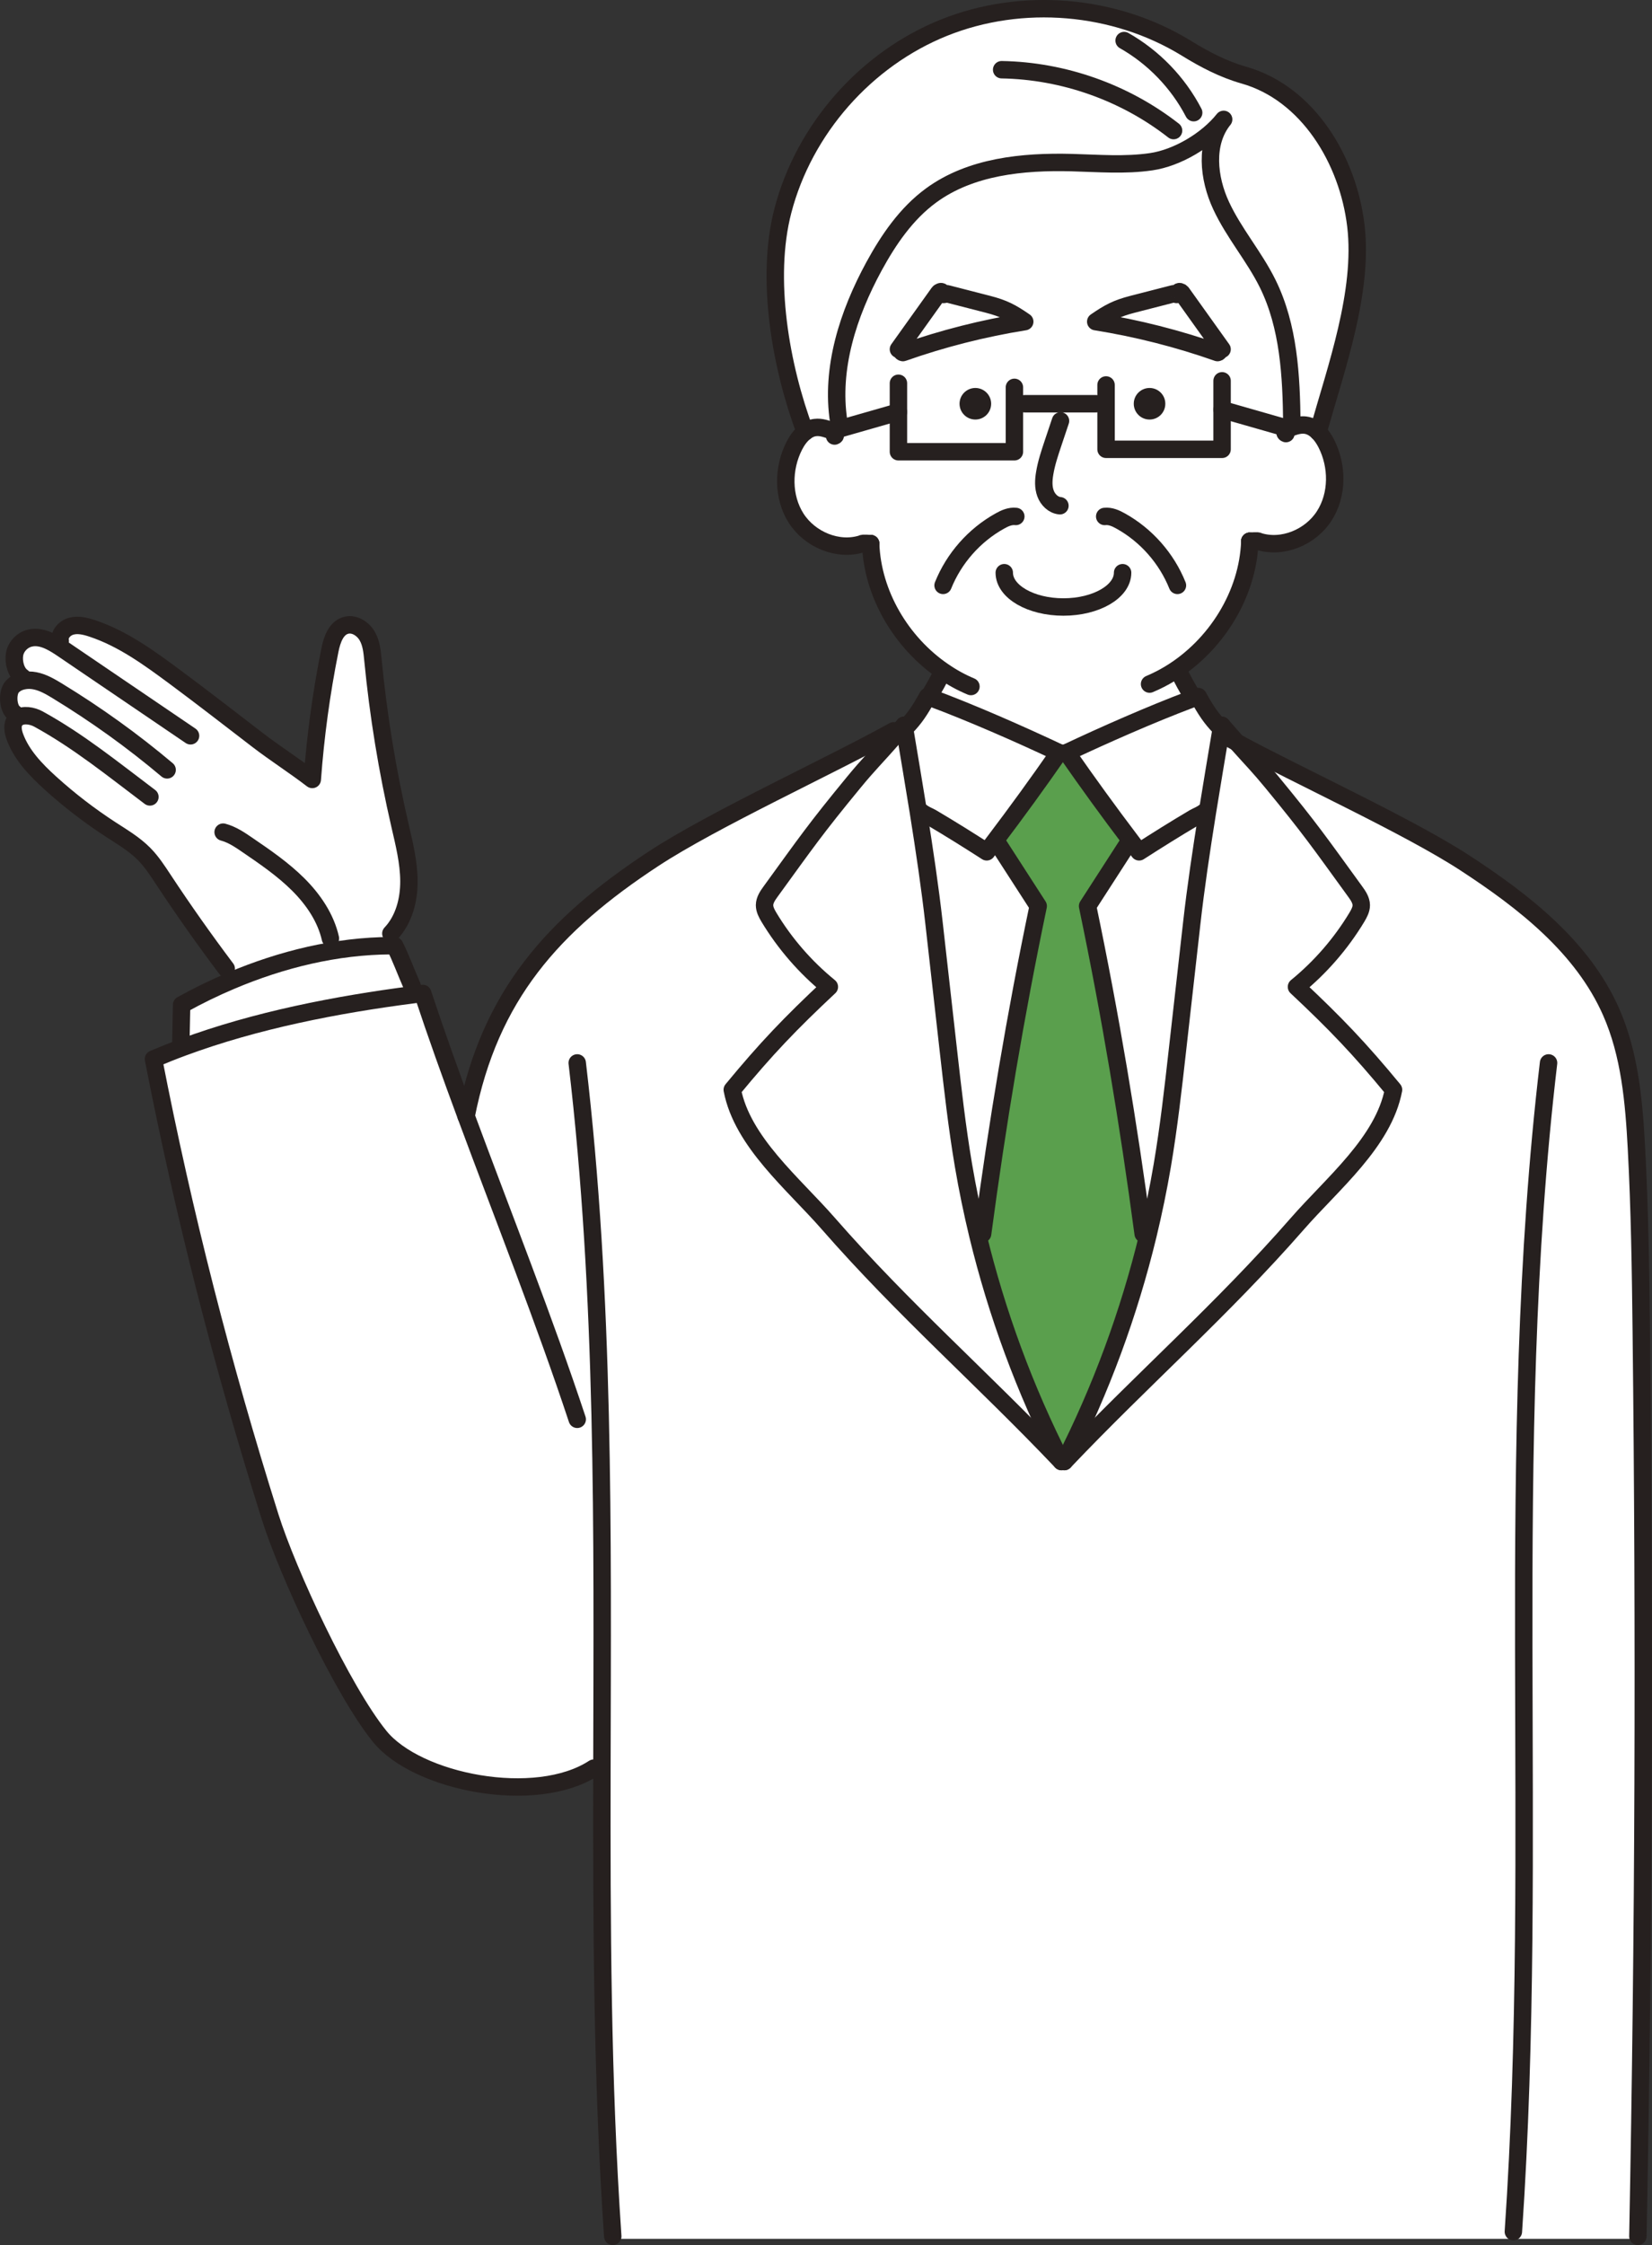
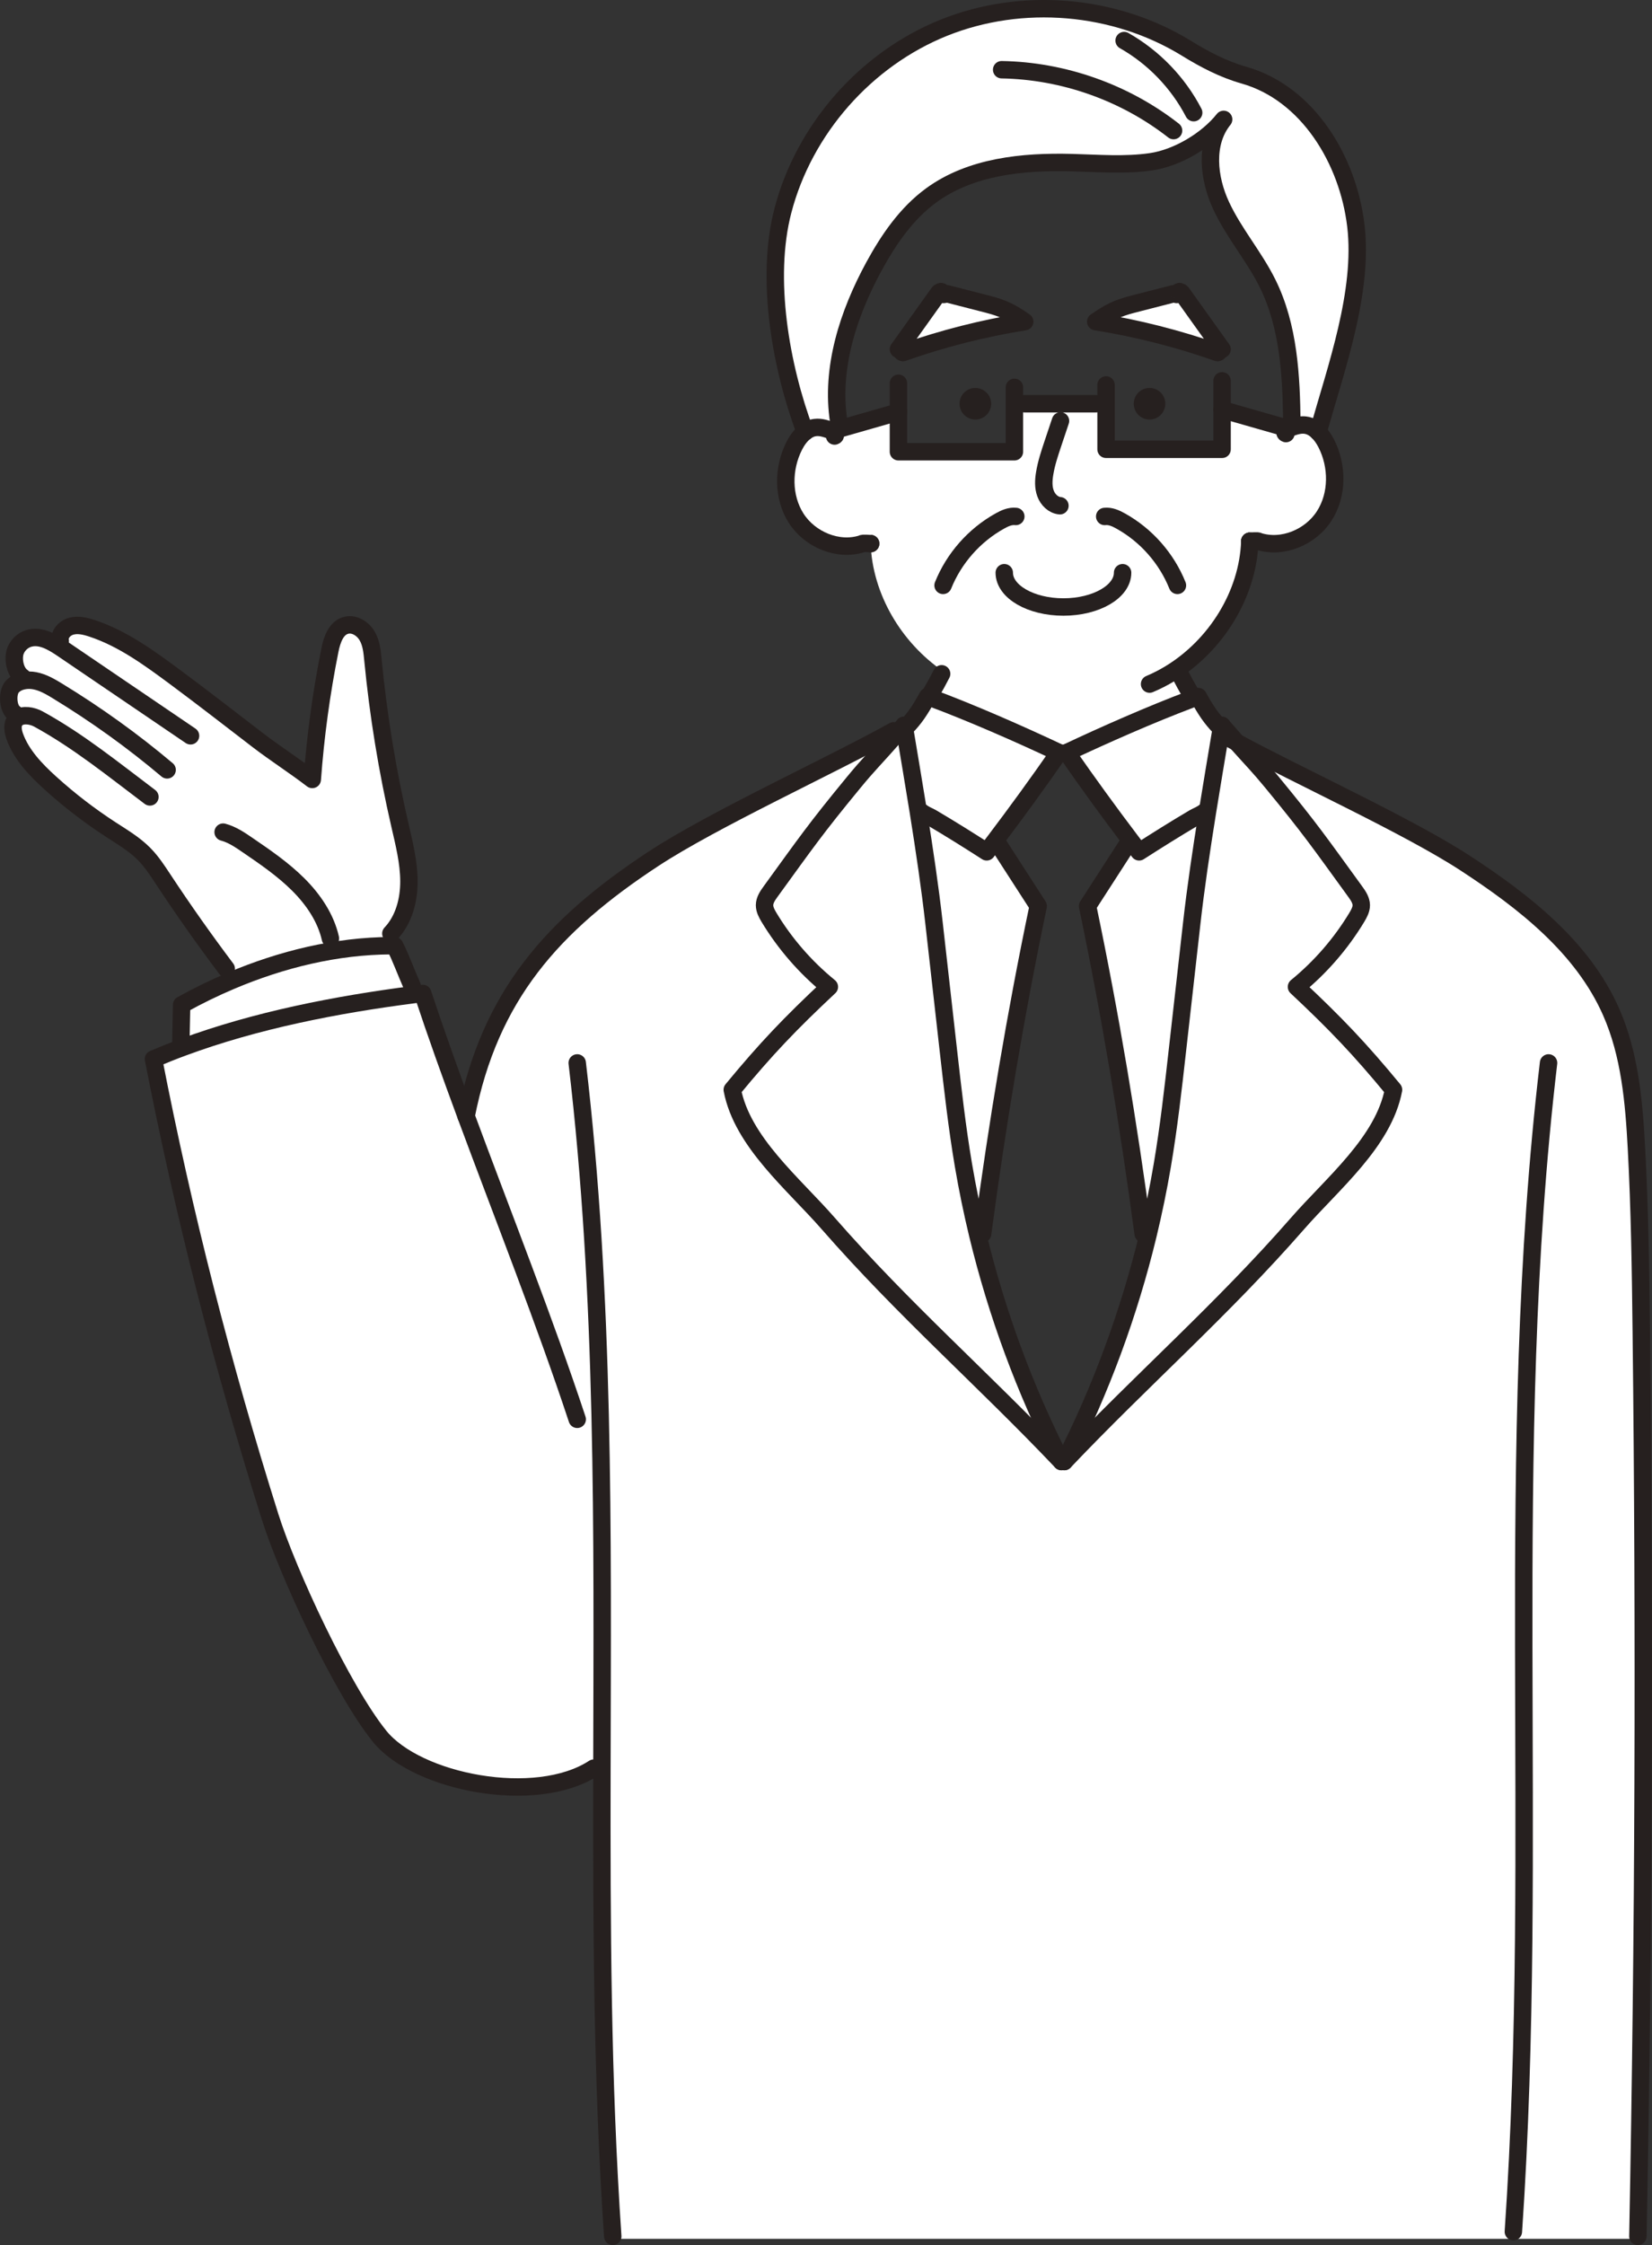
<svg xmlns="http://www.w3.org/2000/svg" id="_レイヤー_2" data-name="レイヤー_2" viewBox="0 0 379.3 515.26">
  <rect x="0" y="0" width="379.3" height="515.26" fill="#333333" stroke="none" />
  <defs>
    <style>
      .cls-1 {
        fill: #5a9f4d;
      }

      .cls-2 {
        fill: none;
        stroke: #26201f;
        stroke-linecap: round;
        stroke-linejoin: round;
        stroke-width: 4px;
      }

      .cls-3 {
        fill: #26201f;
      }

      .cls-4 {
        fill: #fff;
      }
    </style>
  </defs>
  <g id="_レイヤー_1-2" data-name="レイヤー_1">
    <g>
      <g>
        <path class="cls-4" d="M261.54,195.5c-.6-.78-1.19-1.56-1.77-2.35-5.1-6.72-10.04-13.53-14.83-20.42,8.48-4.01,19.32-8.78,28.38-12.2.61-.23,1.2-.45,1.79-.67,1.74,3.15,2.94,4.98,5.04,7.12l.28.05c-1.05,6.32-2.17,12.87-3.22,19.44l-.67-.11c-.94.7-1.67.91-2.31,1.28-4.44,2.62-8.37,5.09-12.69,7.86Z" />
        <path class="cls-4" d="M224.5,283.43c4.36,18.01,10.81,35.51,19.22,52.01-18.11-19.06-36.26-34.85-53.54-54.62-8.03-9.19-19.75-18.72-22.05-30.71,7.83-9.49,13.31-15.21,22.29-23.62-5.5-4.48-10.21-9.9-13.87-15.97-.51-.86-1.02-1.78-1.01-2.78.01-1.17.72-2.2,1.41-3.15,8.21-11.3,10.17-14.22,19.04-25,3.55-4.32,4.92-5.51,9.91-11.2.52-.59,1.07-1.23,1.67-1.92.03.19.06.37.09.56,1.05,6.32,2.16,12.87,3.22,19.44,1.37,8.61,2.66,17.25,3.58,25.46,1.09,9.7,2.19,19.4,3.28,29.1,1,8.84,1.99,17.68,3.48,26.46.91,5.35,2.01,10.67,3.28,15.94Z" />
        <path class="cls-3" d="M263.94,89.04c2,0,3.62,1.62,3.62,3.62s-1.62,3.63-3.62,3.63-3.63-1.62-3.63-3.63,1.62-3.62,3.63-3.62Z" />
        <path class="cls-4" d="M297.9,280.82c-17.28,19.77-35.43,35.56-53.54,54.62,8.41-16.5,14.86-34,19.22-52.01,1.27-5.27,2.37-10.59,3.28-15.94,1.49-8.78,2.49-17.62,3.48-26.46,1.1-9.7,2.19-19.4,3.28-29.1.92-8.21,2.21-16.85,3.59-25.46,1.05-6.57,2.17-13.12,3.22-19.44.03-.19.06-.37.09-.56,1.35,1.56,2.47,2.84,3.43,3.92,3.61,4.05,5.05,5.44,8.14,9.2,8.87,10.78,10.83,13.7,19.04,25,.69.95,1.4,1.98,1.42,3.15,0,1-.51,1.92-1.02,2.78-3.66,6.07-8.37,11.49-13.86,15.97,8.97,8.41,14.45,14.13,22.28,23.62-2.29,11.99-14.02,21.52-22.05,30.71Z" />
        <path class="cls-4" d="M271.35,67.23c3.08,4.31,6.16,8.62,9.24,12.93-.21-.17-.79.84-1.04.76-9.08-3.2-18.46-5.58-27.97-7.1,3.07-2.11,4.83-3.05,8.43-3.98,3.09-.79,6.18-1.59,9.26-2.38.26-.07.58-.12.76.08.17.2.75-.23.6-.45.03-.32.53-.12.72.14Z" />
        <path class="cls-4" d="M277.21,186.47c-1.38,8.61-2.67,17.25-3.59,25.46-1.09,9.7-2.18,19.4-3.28,29.1-.99,8.84-1.99,17.68-3.48,26.46-.91,5.35-2.01,10.67-3.28,15.94l-1.11-.27c-3.38-25.36-7.53-50.19-12.76-75.21,3.02-4.68,6.05-9.37,9.07-14.05l.99-.75c.58.79,1.17,1.57,1.77,2.35,4.32-2.77,8.25-5.24,12.69-7.86.64-.37,1.37-.58,2.31-1.28l.67.11Z" />
        <path class="cls-4" d="M94.65,226.36l.25,1.92c-17.7,2.29-36.1,5.87-52.84,12.06l-.53-1.44c.06-2.76.11-5.52.17-8.28,3.66-2.03,7.45-3.89,11.36-5.54,11.6-4.91,24.14-7.98,36.72-8.04.27-.01.55-.01.83-.01,1.41,2.75,2.46,5.75,4.04,9.33Z" />
        <path class="cls-3" d="M223.94,89.04c2,0,3.63,1.62,3.63,3.62s-1.63,3.63-3.63,3.63-3.63-1.62-3.63-3.63,1.62-3.62,3.63-3.62Z" />
-         <path class="cls-4" d="M217.6,67.46c-.26-.07-.58-.12-.76.08s-.75-.23-.6-.45c-.03-.32-.54-.12-.72.14-3.08,4.31-6.16,8.62-9.24,12.93.21-.17.79.84,1.04.76,9.08-3.2,18.45-5.58,27.96-7.1-3.06-2.11-4.82-3.05-8.43-3.98-3.08-.79-6.17-1.59-9.25-2.38ZM232.91,92.66v11.02h-26.63v-9.12l-13.25,3.79-.46-1.6c-1.89-12.25,2.18-24.73,8.1-35.62,3.36-6.16,7.44-12.12,13.11-16.27,9.08-6.65,21.03-7.83,32.28-7.54,6.09.16,12.22.68,18.24-.2,6.03-.88,12.86-4.95,16.65-9.72-4.39,5.41-3.52,13.48-.58,19.79,2.93,6.31,7.61,11.67,10.69,17.91,4.85,9.83,5.43,21.15,5.55,32.11l.25.76c-.36.12-.72.26-1.07.39l-15.2-4.35v9.11h-26.64v-10.46h-21.04ZM280.59,80.16c-3.08-4.31-6.16-8.62-9.24-12.93-.19-.26-.69-.46-.72-.14.15.22-.43.65-.6.45-.18-.2-.5-.15-.76-.08-3.08.79-6.17,1.59-9.26,2.38-3.6.93-5.36,1.87-8.43,3.98,9.51,1.52,18.89,3.9,27.97,7.1.25.08.83-.93,1.04-.76ZM267.56,92.66c0-2-1.62-3.62-3.62-3.62s-3.63,1.62-3.63,3.62,1.62,3.63,3.63,3.63,3.62-1.62,3.62-3.63ZM227.57,92.66c0-2-1.63-3.62-3.63-3.62s-3.63,1.62-3.63,3.62,1.62,3.63,3.63,3.63,3.63-1.62,3.63-3.63Z" />
        <path class="cls-4" d="M296.61,97.21c-.12-10.96-.7-22.28-5.55-32.11-3.08-6.24-7.76-11.6-10.69-17.91-2.94-6.31-3.81-14.38.58-19.79-3.79,4.77-10.62,8.84-16.65,9.72-6.02.88-12.15.36-18.24.2-11.25-.29-23.2.89-32.28,7.54-5.67,4.15-9.75,10.11-13.11,16.27-5.92,10.89-9.99,23.37-8.1,35.62l.46,1.6-1.95.56c-1.25-.47-2.57-.96-3.91-.79-.86.1-1.63.47-2.31,1-5.63-15.04-9.16-35.22-5.11-50.76,4.87-18.71,19-34.77,36.94-41.99,17.93-7.21,39.25-5.41,55.72,4.71,4.15,2.56,8.49,4.83,13.18,6.16,14.66,4.15,23.93,19.46,25.72,34.59,1.79,15.14-4.53,32.62-8.67,47.29-.82-.82-1.8-1.41-2.94-1.55-.96-.12-1.92.09-2.84.4l-.25-.76Z" />
-         <path class="cls-1" d="M249.71,207.95c5.23,25.02,9.38,49.85,12.76,75.21l1.11.27c-4.36,18.01-10.81,35.51-19.22,52.01h-.64c-8.41-16.5-14.86-34-19.22-52.01l1.11-.27c3.38-25.36,7.53-50.19,12.76-75.21-3.02-4.68-6.04-9.37-9.07-14.05l-.98-.75c5.09-6.72,10.04-13.53,14.82-20.42h1.8c4.79,6.89,9.73,13.7,14.83,20.42l-.99.75c-3.02,4.68-6.05,9.37-9.07,14.05Z" />
        <path class="cls-4" d="M210.88,186.47c-1.06-6.57-2.17-13.12-3.22-19.44l.28-.05c2.09-2.14,3.29-3.97,5.03-7.12.15.05.3.11.45.17,9.32,3.44,20.81,8.49,29.72,12.7-4.78,6.89-9.73,13.7-14.82,20.42h0c-.58.79-1.17,1.57-1.77,2.35-4.32-2.77-8.25-5.24-12.69-7.86-.64-.37-1.37-.58-2.3-1.28l-.67.11Z" />
        <path class="cls-4" d="M295.79,98.36c.35-.13.71-.27,1.07-.39.92-.31,1.88-.52,2.84-.4,1.14.14,2.12.73,2.94,1.55.76.75,1.38,1.7,1.87,2.65,2.64,5.17,2.68,11.75-.46,16.63-3.13,4.89-9.58,7.61-15.11,5.84-.08-.21-1.78-.02-1.98-.03h0s-.02,0,0,0c-.42,12.27-7.83,24.02-18.34,30.4l2.26.03c.75,1.48,1.55,2.93,2.39,4.36l.05,1.53c-9.06,3.42-19.9,8.19-28.38,12.2h-1.8c-8.91-4.21-20.4-9.26-29.72-12.7l.39-1.03c.84-1.43,1.64-2.88,2.39-4.36l.38-.56c-9.62-6.56-16.27-17.71-16.68-29.32t0-.01h0c-.21.02-1.89-.16-1.97.05-5.53,1.76-11.98-.95-15.12-5.84-3.13-4.89-3.09-11.46-.45-16.64.61-1.2,1.44-2.39,2.5-3.2.68-.53,1.45-.9,2.31-1,1.34-.17,2.66.32,3.91.79l1.95-.56,13.25-3.79v9.12h26.63v-11.02h21.04v10.46h26.64v-9.11l15.2,4.35Z" />
        <path class="cls-4" d="M229.3,193.9c3.03,4.68,6.05,9.37,9.07,14.05-5.23,25.02-9.38,49.85-12.76,75.21l-1.11.27c-1.27-5.27-2.37-10.59-3.28-15.94-1.49-8.78-2.48-17.62-3.48-26.46-1.09-9.7-2.19-19.4-3.28-29.1-.92-8.21-2.21-16.85-3.58-25.46l.67-.11c.93.7,1.66.91,2.3,1.28,4.44,2.62,8.37,5.09,12.69,7.86.6-.78,1.19-1.56,1.77-2.35h0l.98.75Z" />
        <path class="cls-4" d="M4.06,164.77l-.71-1.05c-1.58-1.03-1.78-4.75-.54-6.11.65-.72,1.55-1.16,2.52-1.36l-.18-.86c-1.53-1.03-2.1-3.49-1.8-5.25.31-1.76,1.75-3.27,3.53-3.69,1.53-.37,3.06.01,4.52.7l2.43-.03c-.31-1.54,1.02-3.01,2.57-3.41,1.54-.41,3.2-.01,4.73.5,7.06,2.33,13.16,6.81,19.12,11.22,6.18,4.58,12.78,9.71,18.88,14.39,3.99,3.07,8.58,6,12.57,9.07.73-9.96,2.08-19.86,4.04-29.64.48-2.42,1.44-5.28,3.92-5.78,1.85-.37,3.75.91,4.67,2.54.93,1.63,1.11,3.53,1.29,5.38,1.23,12.74,3.3,25.42,6.19,37.94.98,4.26,2.06,8.54,2.08,12.89s-1.15,8.86-4.15,12.03l.04,2.79c-12.58.06-25.12,3.13-36.72,8.04l-1.12-2.76c-5.02-6.67-9.84-13.49-14.43-20.45-1.35-2.05-2.7-4.13-4.44-5.89-2.21-2.23-4.97-3.86-7.62-5.58-4.91-3.19-9.55-6.76-13.88-10.68-3.35-3.04-6.61-6.43-8.15-10.62-.47-1.29-.73-2.86.15-3.89.15-.17.31-.32.49-.44Z" />
        <path class="cls-4" d="M297.67,226.49c5.49-4.48,10.2-9.9,13.86-15.97.51-.86,1.03-1.78,1.02-2.78-.02-1.17-.73-2.2-1.42-3.15-8.21-11.3-10.17-14.22-19.04-25-3.09-3.76-4.53-5.15-8.14-9.2,14.21,7.71,39.41,19.2,52.41,27.67,13.56,8.84,27.01,19.34,33.54,34.15,4.32,9.78,5.26,20.67,5.83,31.34.75,14,.95,28.02,1.11,42.03.8,70.21.58,137.48-.78,207.68v.56h-234.77l-.6-.56c-2.45-35.74-2.56-71.6-2.49-107.46h-1.87c-13.3,8.67-40.58,3.33-49.17-7.31-8.6-10.63-21.08-37.49-25.15-50.39-10.91-34.61-19.86-69.55-26.77-105.05,2.24-.95,4.51-1.86,6.82-2.71,16.74-6.19,35.14-9.77,52.84-12.06.72-.1,1.44-.19,2.16-.28,3.07,9.28,6.45,18.69,9.96,28.17,5.45-27.68,19.88-43.88,43.03-59.08,13.75-9.03,40.76-21.37,55.13-29.36l.72.66c-4.99,5.69-6.36,6.88-9.91,11.2-8.87,10.78-10.83,13.7-19.04,25-.69.95-1.4,1.98-1.41,3.15,0,1,.5,1.92,1.01,2.78,3.66,6.07,8.37,11.49,13.87,15.97-8.98,8.41-14.46,14.13-22.29,23.62,2.3,11.99,14.02,21.52,22.05,30.71,17.28,19.77,35.43,35.56,53.54,54.62h.64c18.11-19.06,36.26-34.85,53.54-54.62,8.03-9.19,19.76-18.72,22.05-30.71-7.83-9.49-13.31-15.21-22.28-23.62Z" />
        <path class="cls-4" d="M217.6,67.46c3.08.79,6.17,1.59,9.25,2.38,3.61.93,5.37,1.87,8.43,3.98-9.51,1.52-18.88,3.9-27.96,7.1-.25.08-.83-.93-1.04-.76,3.08-4.31,6.16-8.62,9.24-12.93.18-.26.69-.46.72-.14-.15.22.42.65.6.45s.5-.15.76-.08Z" />
      </g>
      <g>
        <path class="cls-2" d="M207.57,166.47c-.6.69-1.15,1.33-1.67,1.92-4.99,5.69-6.36,6.88-9.91,11.2-8.87,10.78-10.83,13.7-19.04,25-.69.95-1.4,1.98-1.41,3.15,0,1,.5,1.92,1.01,2.78,3.66,6.07,8.37,11.49,13.87,15.97-8.98,8.41-14.46,14.13-22.29,23.62,2.3,11.99,14.02,21.52,22.05,30.71,17.28,19.77,35.43,35.56,53.54,54.62" />
        <path class="cls-2" d="M205.18,167.73c-14.37,7.99-41.38,20.33-55.13,29.36-23.15,15.2-37.58,31.4-43.03,59.08" />
        <path class="cls-2" d="M132.53,243.95c6.35,53.66,5.79,107.75,5.67,161.85-.07,35.86.04,71.72,2.49,107.46" />
-         <path class="cls-2" d="M199.9,124.76c.41,11.61,7.06,22.76,16.68,29.32,2,1.38,4.12,2.55,6.35,3.48" />
        <path class="cls-2" d="M199.9,124.76s.03,0,0-.01h0Z" />
        <path class="cls-2" d="M191.62,100.07c.53-.18,0-.96-.54-1.16-1.25-.47-2.57-.96-3.91-.79-.86.1-1.63.47-2.31,1-1.06.81-1.89,2-2.5,3.2-2.64,5.18-2.68,11.75.45,16.64,3.14,4.89,9.59,7.6,15.12,5.84.08-.21,1.76-.03,1.97-.04" />
        <path class="cls-2" d="M235.28,73.82c-9.51,1.52-18.88,3.9-27.96,7.1-.25.08-.83-.93-1.04-.76,3.08-4.31,6.16-8.62,9.24-12.93.18-.26.69-.46.72-.14-.15.22.42.65.6.45s.5-.15.76-.08c3.08.79,6.17,1.59,9.25,2.38,3.61.93,5.37,1.87,8.43,3.98Z" />
        <polyline class="cls-2" points="232.91 88.9 232.91 92.66 232.91 103.68 206.28 103.68 206.28 94.56 206.28 87.96" />
        <polyline class="cls-2" points="191.08 98.91 193.03 98.35 206.28 94.56" />
        <path class="cls-2" d="M233.23,118.53c-1.3-.15-2.56.42-3.69,1.06-5.85,3.25-10.52,8.56-13.01,14.76" />
        <path class="cls-2" d="M286.96,124.21c-.42,12.27-7.83,24.02-18.34,30.4-1.5.91-3.06,1.71-4.68,2.39" />
        <path class="cls-2" d="M286.96,124.21s-.03,0,0-.01h0Z" />
        <path class="cls-2" d="M295.25,99.51c-.54-.17.01-.95.54-1.15.35-.13.71-.27,1.07-.39.92-.31,1.88-.52,2.84-.4,1.14.14,2.12.73,2.94,1.55.76.75,1.38,1.7,1.87,2.65,2.64,5.17,2.68,11.75-.46,16.63-3.13,4.89-9.58,7.61-15.11,5.84-.08-.21-1.78-.02-1.98-.03" />
        <path class="cls-2" d="M251.58,73.82c9.51,1.52,18.89,3.9,27.97,7.1.25.08.83-.93,1.04-.76-3.08-4.31-6.16-8.62-9.24-12.93-.19-.26-.69-.46-.72-.14.15.22-.43.65-.6.45-.18-.2-.5-.15-.76-.08-3.08.79-6.17,1.59-9.26,2.38-3.6.93-5.36,1.87-8.43,3.98Z" />
        <polyline class="cls-2" points="253.95 88.35 253.95 92.66 253.95 103.12 280.59 103.12 280.59 94.01 280.59 87.4" />
        <line class="cls-2" x1="295.79" y1="98.36" x2="280.59" y2="94.01" />
        <path class="cls-2" d="M253.64,118.53c1.3-.15,2.56.42,3.69,1.06,5.85,3.25,10.52,8.56,13.01,14.76" />
        <path class="cls-2" d="M296.61,97.21c-.12-10.96-.7-22.28-5.55-32.11-3.08-6.24-7.76-11.6-10.69-17.91-2.94-6.31-3.81-14.38.58-19.79-3.79,4.77-10.62,8.84-16.65,9.72-6.02.88-12.15.36-18.24.2-11.25-.29-23.2.89-32.28,7.54-5.67,4.15-9.75,10.11-13.11,16.27-5.92,10.89-9.99,23.37-8.1,35.62" />
        <path class="cls-2" d="M302.64,99.12c4.14-14.67,10.46-32.15,8.67-47.29-1.79-15.13-11.06-30.44-25.72-34.59-4.69-1.33-9.03-3.6-13.18-6.16C255.94.96,234.62-.84,216.69,6.37c-17.94,7.22-32.07,23.28-36.94,41.99-4.05,15.54-.52,35.72,5.11,50.76" />
        <line class="cls-2" x1="235.28" y1="92.66" x2="251.58" y2="92.66" />
        <path class="cls-2" d="M257.75,131.44c0,4.35-6.09,7.87-13.59,7.87s-13.58-3.52-13.58-7.87" />
        <path class="cls-2" d="M243.49,96.6c-.58,1.72-1.16,3.44-1.73,5.16-.76,2.28-1.53,4.57-1.91,6.93-.25,1.52-.33,3.11.2,4.55.52,1.44,1.79,2.7,3.31,2.83" />
        <path class="cls-2" d="M229.98,16c14.2.24,28.28,5.22,39.47,13.97" />
        <path class="cls-2" d="M258.1,9.31c6.76,3.83,12.38,9.65,15.97,16.55" />
        <path class="cls-2" d="M243.14,172.73c-4.78,6.89-9.73,13.7-14.82,20.42h0c-.58.79-1.17,1.57-1.77,2.35-4.32-2.77-8.25-5.24-12.69-7.86-.64-.37-1.37-.58-2.3-1.28" />
        <path class="cls-2" d="M207.94,166.98c2.09-2.14,3.29-3.97,5.03-7.12.15.05.3.11.45.17,9.32,3.44,20.81,8.49,29.72,12.7" />
        <path class="cls-2" d="M207.57,166.47c.03.19.06.37.09.56,1.05,6.32,2.16,12.87,3.22,19.44,1.37,8.61,2.66,17.25,3.58,25.46,1.09,9.7,2.19,19.4,3.28,29.1,1,8.84,1.99,17.68,3.48,26.46.91,5.35,2.01,10.67,3.28,15.94,4.36,18.01,10.81,35.51,19.22,52.01" />
        <path class="cls-2" d="M229.3,193.9c3.03,4.68,6.05,9.37,9.07,14.05-5.23,25.02-9.38,49.85-12.76,75.21" />
        <path class="cls-2" d="M213.81,159c.84-1.43,1.64-2.88,2.39-4.36" />
        <path class="cls-2" d="M280.52,166.47c1.35,1.56,2.47,2.84,3.43,3.92,3.61,4.05,5.05,5.44,8.14,9.2,8.87,10.78,10.83,13.7,19.04,25,.69.95,1.4,1.98,1.42,3.15,0,1-.51,1.92-1.02,2.78-3.66,6.07-8.37,11.49-13.86,15.97,8.97,8.41,14.45,14.13,22.28,23.62-2.29,11.99-14.02,21.52-22.05,30.71-17.28,19.77-35.43,35.56-53.54,54.62" />
        <path class="cls-2" d="M282.8,169.76c.37.21.76.42,1.15.63,14.21,7.71,39.41,19.2,52.41,27.67,13.56,8.84,27.01,19.34,33.54,34.15,4.32,9.78,5.26,20.67,5.83,31.34.75,14,.95,28.02,1.11,42.03.8,70.21.58,137.48-.78,207.68" />
        <path class="cls-2" d="M355.55,243.95c-10.56,89.23-1.94,178.59-8.08,268.23" />
        <path class="cls-2" d="M244.94,172.73c4.79,6.89,9.73,13.7,14.83,20.42.58.79,1.17,1.57,1.77,2.35,4.32-2.77,8.25-5.24,12.69-7.86.64-.37,1.37-.58,2.31-1.28" />
        <path class="cls-2" d="M280.15,166.98c-2.1-2.14-3.3-3.97-5.04-7.12-.59.22-1.18.44-1.79.67-9.06,3.42-19.9,8.19-28.38,12.2" />
        <path class="cls-2" d="M280.52,166.47c-.03.19-.06.37-.09.56-1.05,6.32-2.17,12.87-3.22,19.44-1.38,8.61-2.67,17.25-3.59,25.46-1.09,9.7-2.18,19.4-3.28,29.1-.99,8.84-1.99,17.68-3.48,26.46-.91,5.35-2.01,10.67-3.28,15.94-4.36,18.01-10.81,35.51-19.22,52.01" />
        <path class="cls-2" d="M258.78,193.9c-3.02,4.68-6.05,9.37-9.07,14.05,5.23,25.02,9.38,49.85,12.76,75.21" />
        <path class="cls-2" d="M273.27,159c-.84-1.43-1.64-2.88-2.39-4.36" />
        <path class="cls-2" d="M132.53,325.74c-7.53-22.74-16.9-46.34-25.51-69.57-3.51-9.48-6.89-18.89-9.96-28.17-.72.09-1.44.18-2.16.28-17.7,2.29-36.1,5.87-52.84,12.06-2.31.85-4.58,1.76-6.82,2.71,6.91,35.5,15.86,70.44,26.77,105.05,4.07,12.9,16.55,39.76,25.15,50.39,8.59,10.64,35.87,15.98,49.17,7.31" />
        <path class="cls-2" d="M41.53,238.9c.06-2.76.11-5.52.17-8.28,3.66-2.03,7.45-3.89,11.36-5.54,11.6-4.91,24.14-7.98,36.72-8.04.27-.01.55-.01.83-.01,1.41,2.75,2.46,5.75,4.04,9.33" />
        <path class="cls-2" d="M89.74,214.25c3-3.17,4.17-7.68,4.15-12.03s-1.1-8.63-2.08-12.89c-2.89-12.52-4.96-25.2-6.19-37.94-.18-1.85-.36-3.75-1.29-5.38-.92-1.63-2.82-2.91-4.67-2.54-2.48.5-3.44,3.36-3.92,5.78-1.96,9.78-3.31,19.68-4.04,29.64-3.99-3.07-8.58-6-12.57-9.07-6.1-4.68-12.7-9.81-18.88-14.39-5.96-4.41-12.06-8.89-19.12-11.22-1.53-.51-3.19-.91-4.73-.5-1.55.4-2.88,1.87-2.57,3.41" />
        <path class="cls-2" d="M43.75,168.87c-9.77-6.63-19.53-13.27-29.3-19.9-.96-.65-1.99-1.32-3.05-1.82-1.46-.69-2.99-1.07-4.52-.7-1.78.42-3.22,1.93-3.53,3.69-.3,1.76.27,4.22,1.8,5.25" />
        <path class="cls-2" d="M38.37,176.69c-7.91-6.67-16.36-12.74-25.23-18.14-1.61-.98-3.28-1.95-5.14-2.31-.87-.17-1.81-.18-2.67.01-.97.2-1.87.64-2.52,1.36-1.24,1.36-1.04,5.08.54,6.11" />
        <path class="cls-2" d="M34.42,182.9c-8.5-6.4-16.42-12.84-25.56-17.86-1.46-.8-3.51-1.15-4.8-.27-.18.12-.34.27-.49.44-.88,1.03-.62,2.6-.15,3.89,1.54,4.19,4.8,7.58,8.15,10.62,4.33,3.92,8.97,7.49,13.88,10.68,2.65,1.72,5.41,3.35,7.62,5.58,1.74,1.76,3.09,3.84,4.44,5.89,4.59,6.96,9.41,13.78,14.43,20.45" />
        <path class="cls-2" d="M51.23,190.98c2.07.55,3.88,1.78,5.64,2.99,4.06,2.77,8.15,5.58,11.62,9.04s6.31,7.66,7.37,12.36" />
      </g>
    </g>
  </g>
</svg>